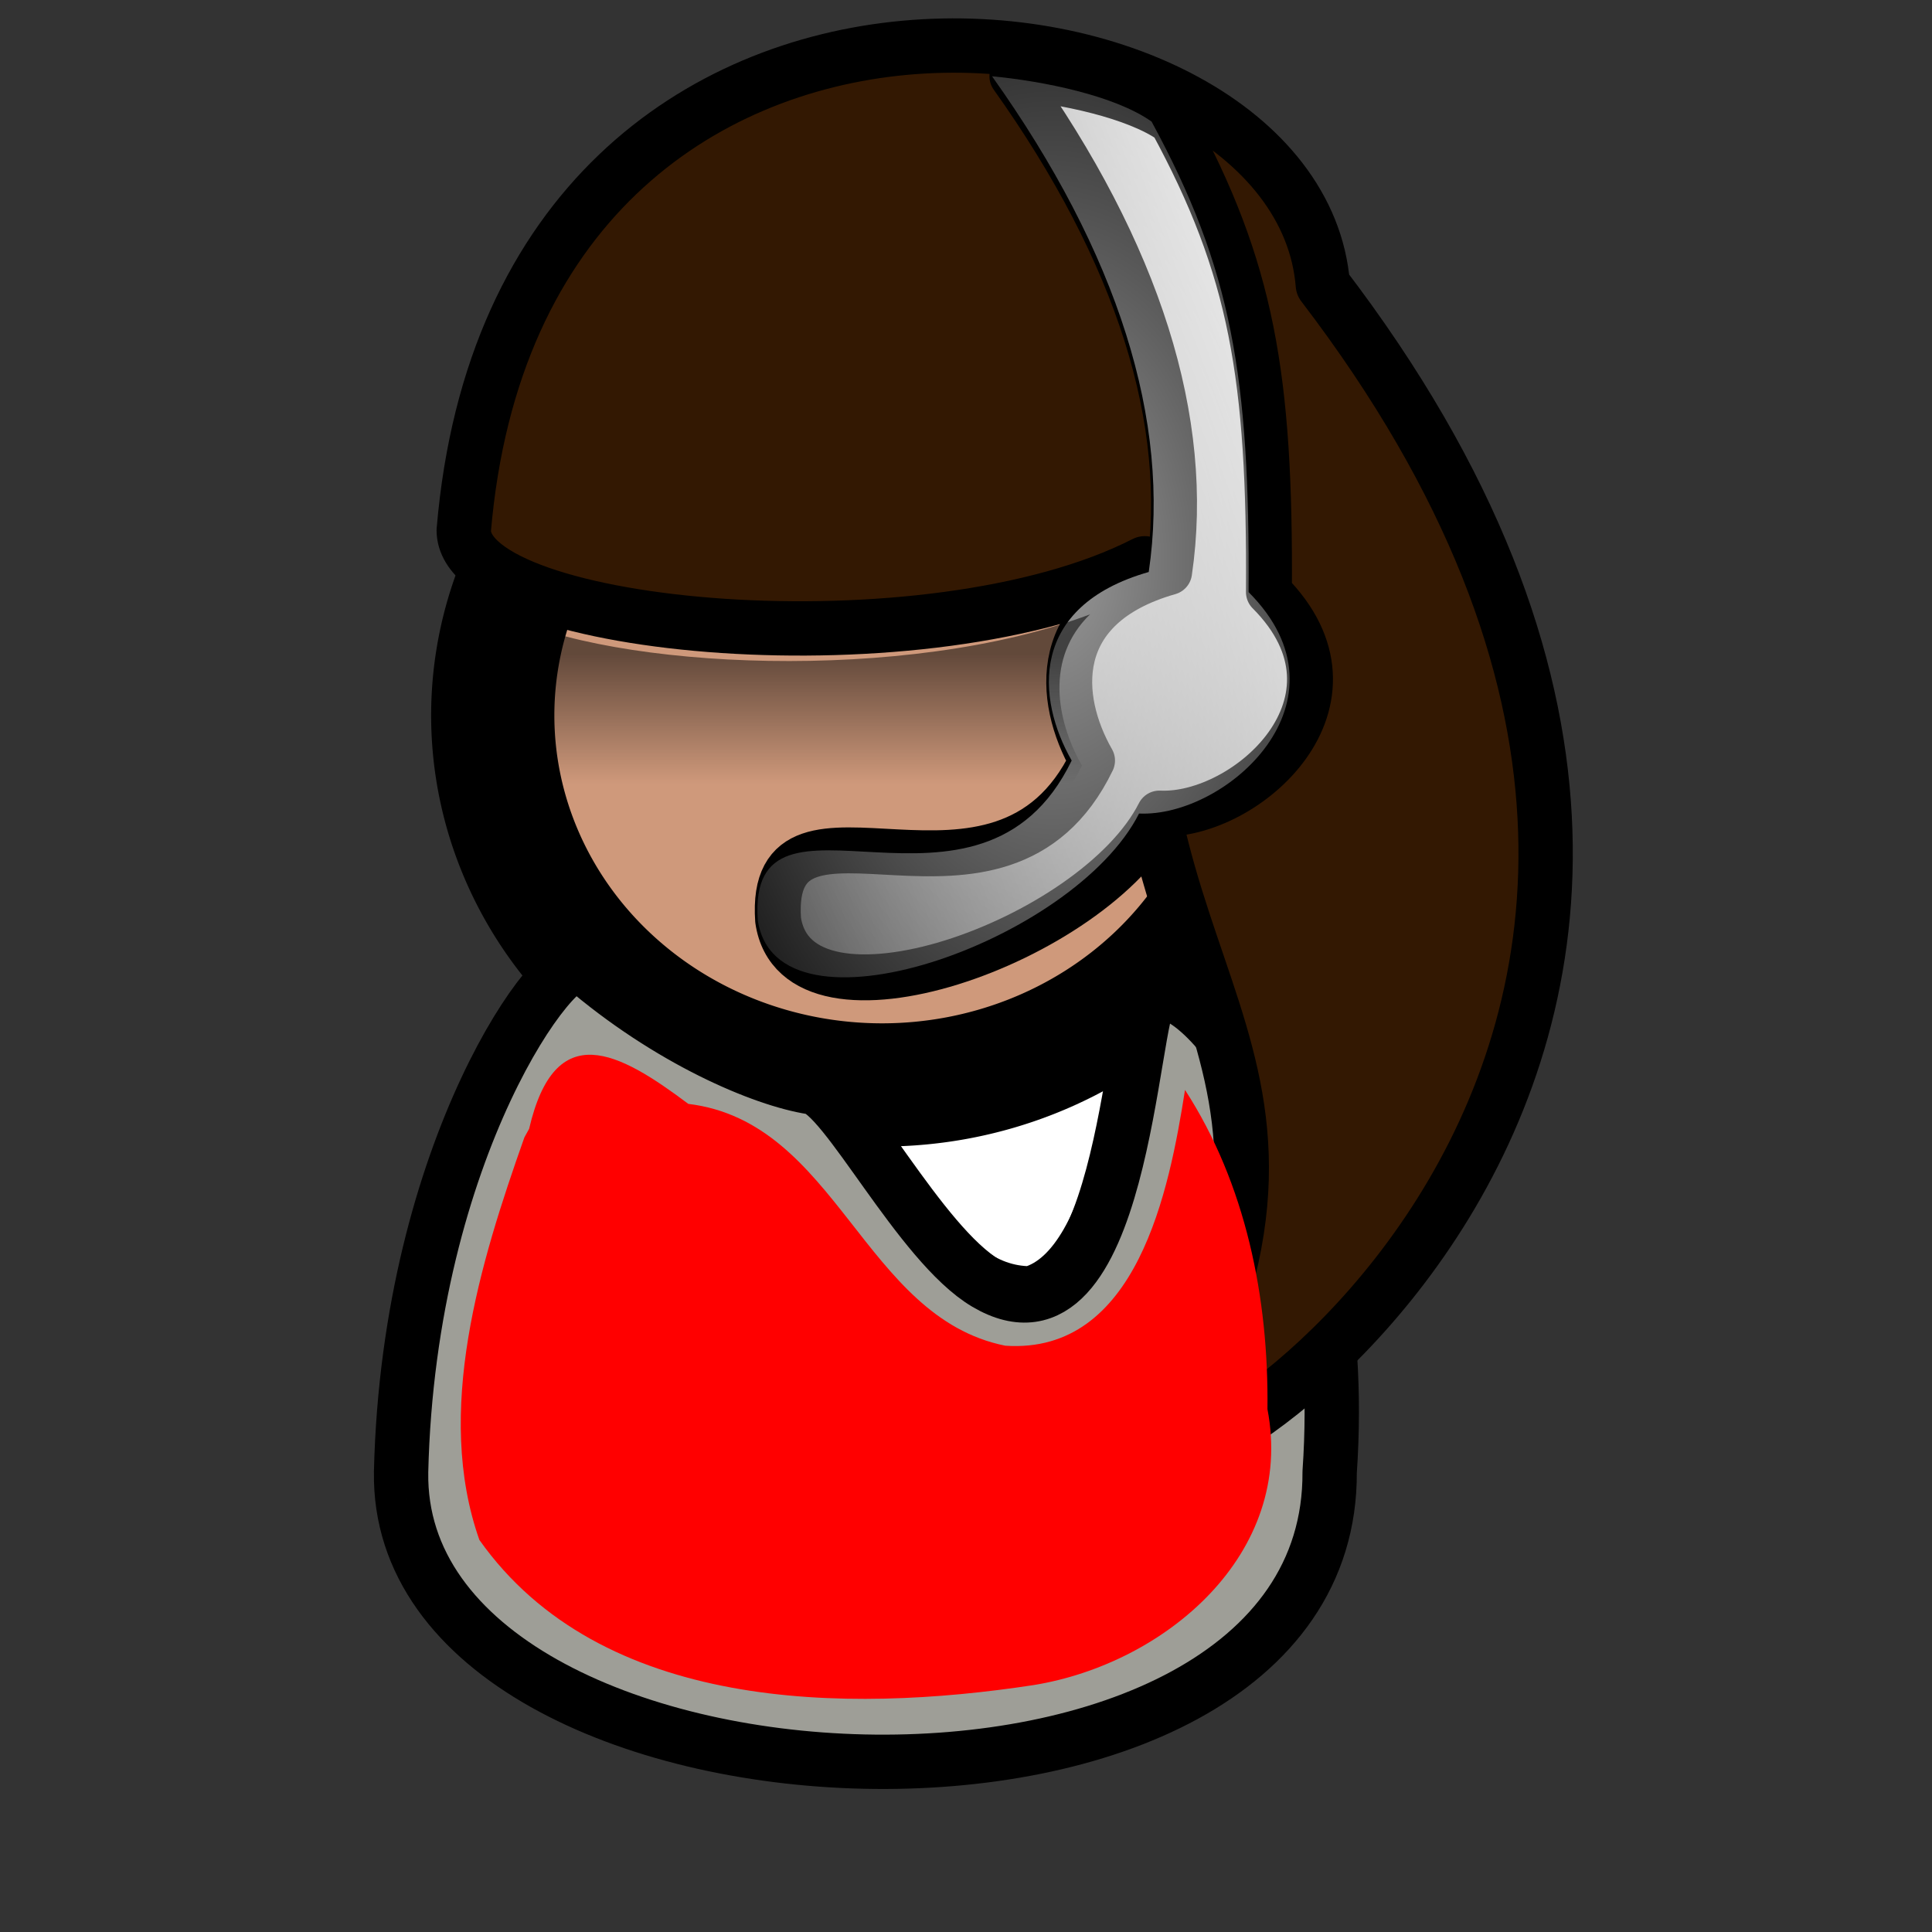
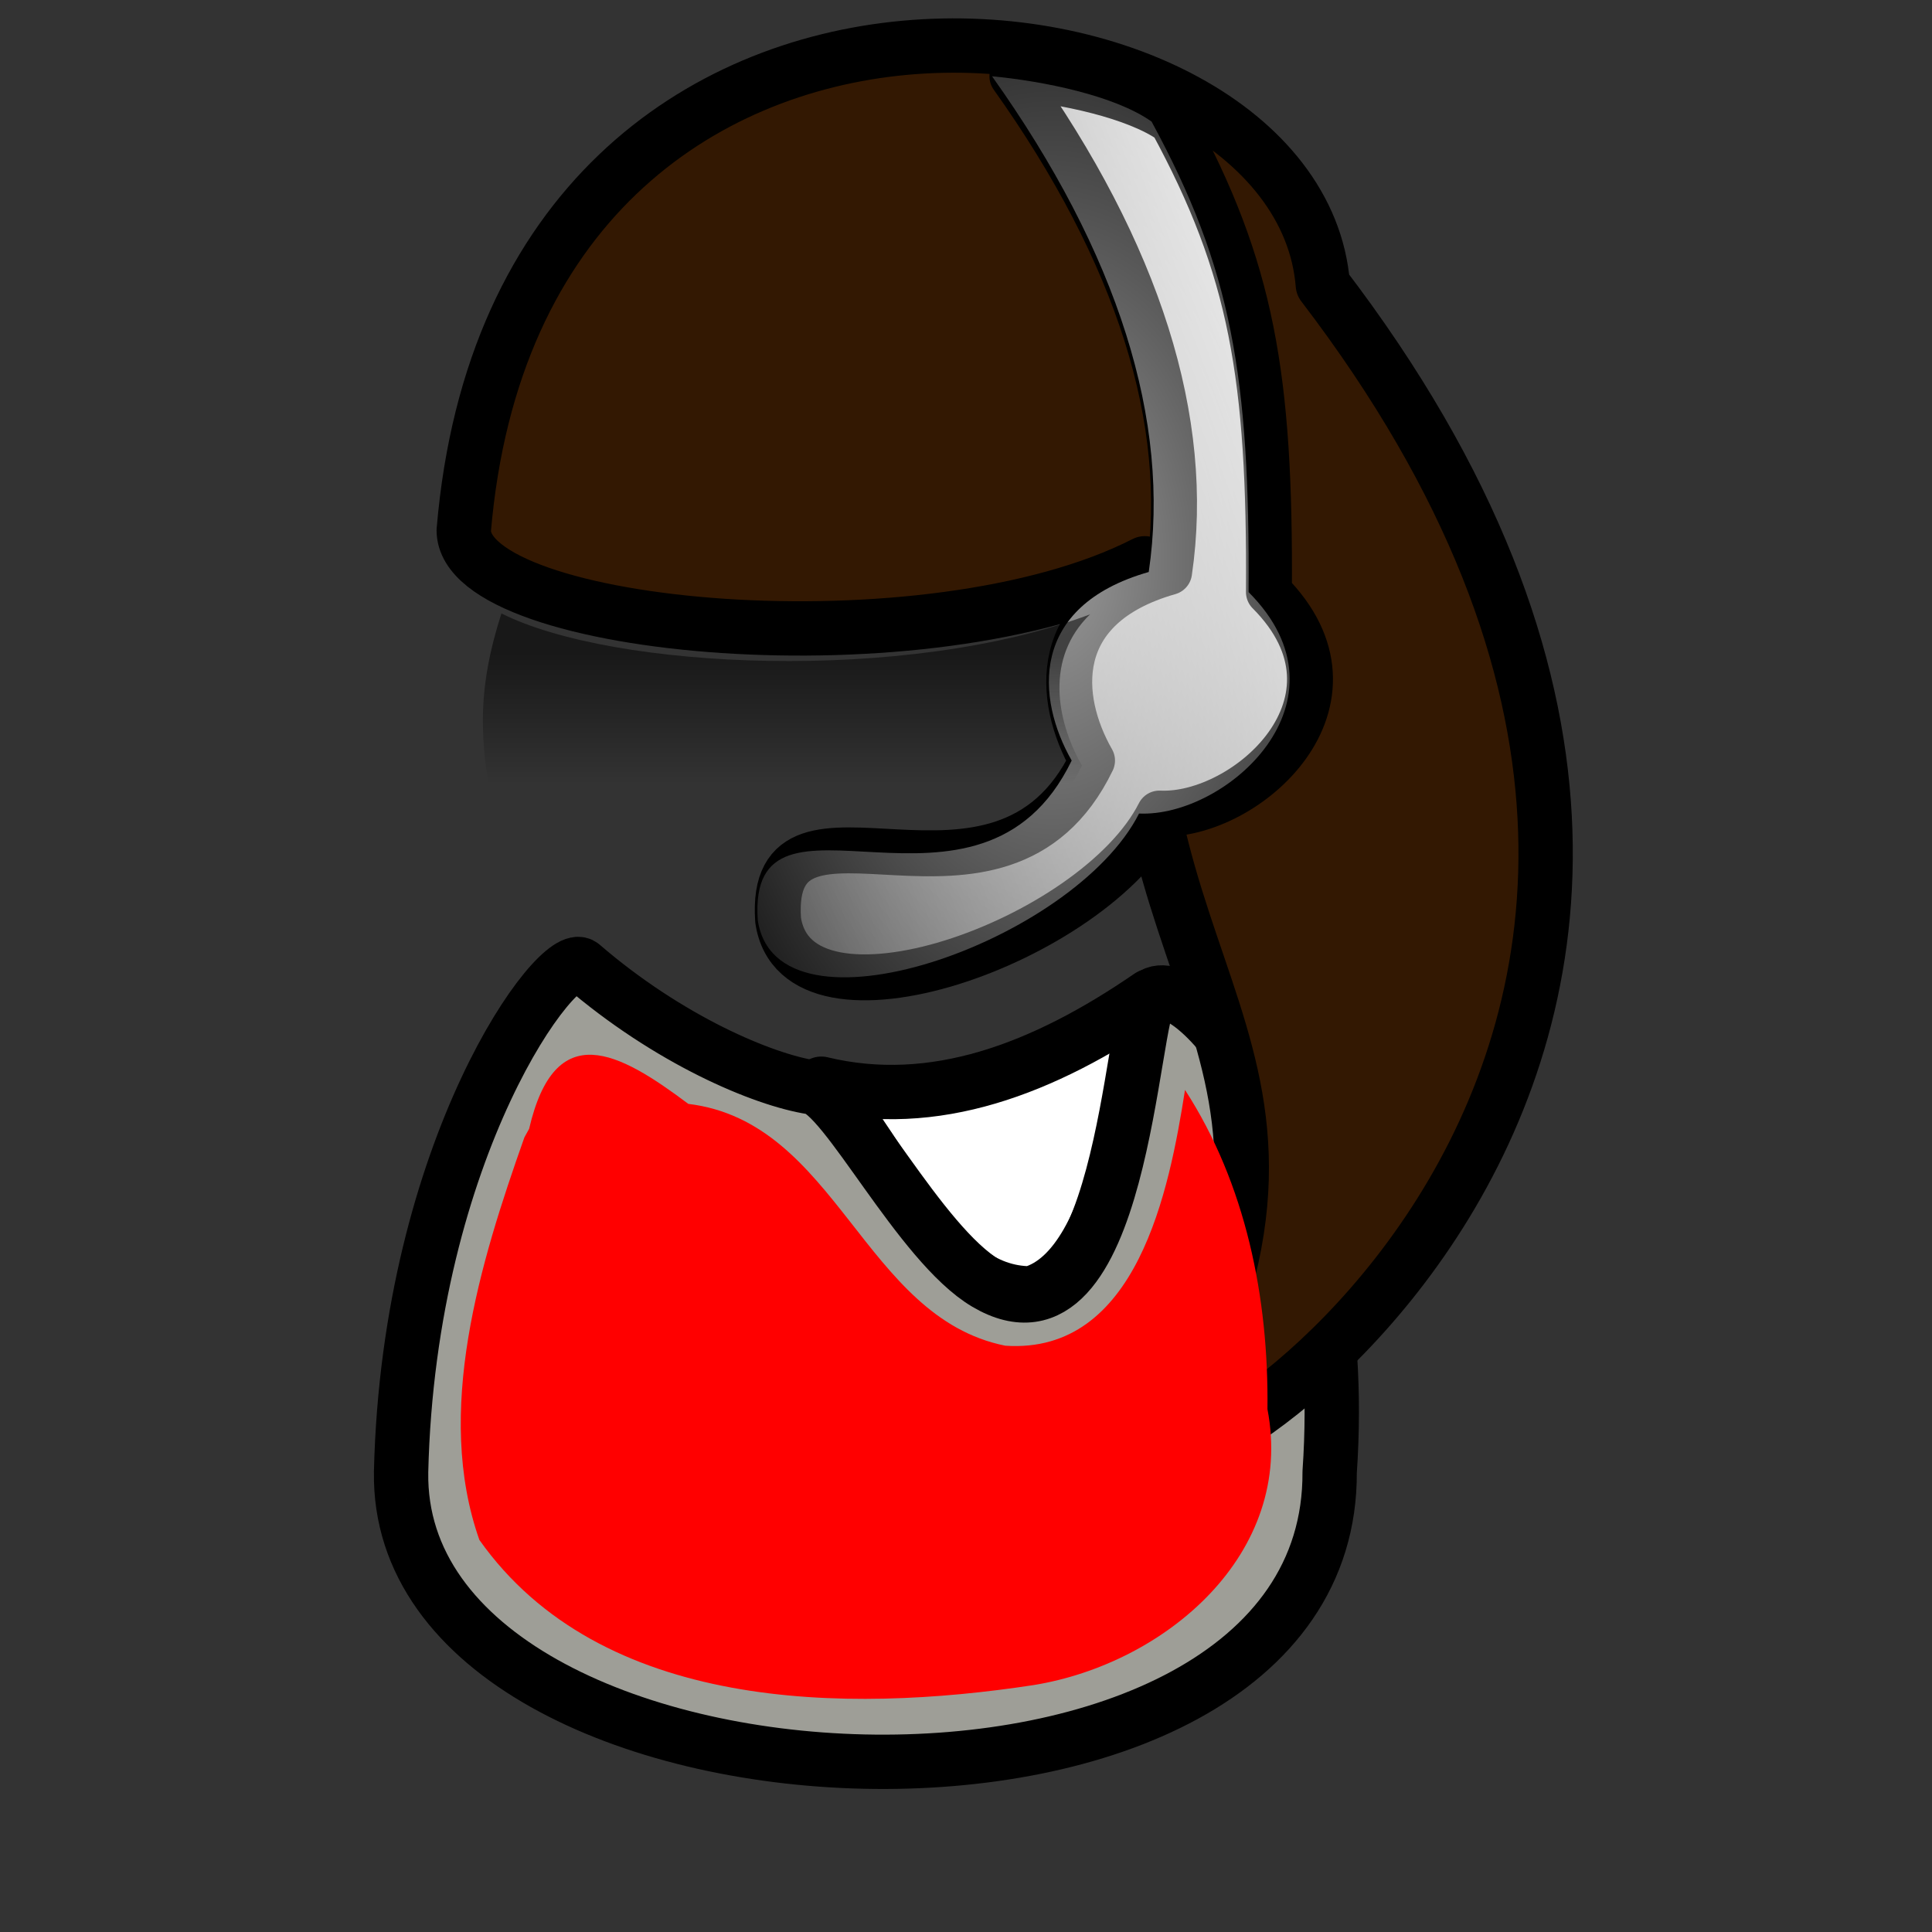
<svg xmlns="http://www.w3.org/2000/svg" xmlns:xlink="http://www.w3.org/1999/xlink" width="133.333" height="133.333">
  <rect width="100%" height="100%" fill="#333333" stroke="none" />
  <title>Meredith</title>
  <defs>
    <linearGradient id="linearGradient44688">
      <stop id="stop44689" offset="0" stop-opacity="0.603" stop-color="#ffffff" />
      <stop id="stop44690" offset="1" stop-opacity="0" stop-color="#ffffff" />
    </linearGradient>
    <linearGradient id="linearGradient7971">
      <stop id="stop7972" offset="0" stop-color="#ffffff" />
      <stop id="stop7973" offset="1" stop-color="#000000" />
    </linearGradient>
    <linearGradient id="linearGradient975">
      <stop id="stop976" offset="0" stop-opacity="0.526" stop-color="#000000" />
      <stop id="stop977" offset="1" stop-opacity="0" stop-color="#000000" />
    </linearGradient>
    <radialGradient cx="0.5" cy="0.5" fx="0.5" fy="0.5" id="radialGradient44705" r="0.779" xlink:href="#linearGradient44688" />
    <linearGradient id="linearGradient44706" x1="0.938" x2="-0.412" xlink:href="#linearGradient7971" y1="0.086" y2="0.898" />
    <linearGradient id="linearGradient44719" x1="0.409" x2="0.409" xlink:href="#linearGradient975" y1="0.086" y2="0.359" />
  </defs>
  <g>
    <title>Layer 1</title>
    <path d="m56.68,74.79c4.749,5.184 7.772,14.471 14.464,14.471c6.476,-1.8 7.34,-17.207 8.204,-20.518c-7.34,5.04 -14.896,7.919 -22.668,6.047z" id="path9383" stroke-miterlimit="4" stroke-linejoin="round" stroke-linecap="round" stroke-width="3.75" stroke="#000000" fill-rule="evenodd" fill="#ffffff" />
-     <path d="m87.74,49.37a26.867,25.505 0 1 0 -53.734,0a26.867,25.505 0 1 0 53.734,0z" id="path3713" stroke-miterlimit="4" stroke-linejoin="round" stroke-linecap="round" stroke-width="8.504" stroke="#000000" fill-rule="evenodd" fill="#cf997b" />
    <path d="m27.681,101.596c-0.391,25.196 64.239,28.078 64.082,0c1.545,-22.329 -9.56,-35.024 -12.32,-32.866c-1.401,1.096 -1.922,25.436 -11.39,19.837c-4.603,-2.722 -9.751,-13.177 -12.004,-13.524c-3.399,-0.523 -9.908,-3.275 -15.886,-8.426c-1.568,-1.351 -11.954,12.539 -12.483,34.979z" id="path4369" stroke-miterlimit="4" stroke-linejoin="round" stroke-linecap="round" stroke-width="3.75" stroke="#000000" fill-rule="evenodd" fill="#9e9e97" />
    <path d="m32.005,36.613c0.041,6.904 32.071,9.897 47.001,2.262c-3.457,29.15 15.595,33.016 1.307,60.046c-4.587,8.678 52.859,-24.507 10.981,-79.264c-1.702,-21.378 -55.503,-27.895 -59.29,16.956z" id="path3720" stroke-miterlimit="4" stroke-linejoin="round" stroke-linecap="round" stroke-width="3.75" stroke="#000000" fill-rule="evenodd" fill="#331802" />
    <path d="m36.188,78.5c-3.077,8.685 -6.219,18.943 -3.105,27.775c8.37,11.836 25.251,11.999 38.239,10.019c9.094,-1.47 18.066,-9.064 16.149,-19.044c0.091,-7.662 -1.489,-15.542 -5.69,-22.032c-1.085,6.923 -3.306,18.269 -12.405,17.653c-9.809,-1.975 -11.579,-15.438 -21.872,-16.689c-4.794,-3.593 -9.189,-6.012 -10.988,1.722l-0.329,0.594z" id="path44676" stroke-miterlimit="4" stroke-linejoin="round" stroke-linecap="round" stroke-width="3.75" fill-rule="evenodd" fill="#ff0000" />
    <path d="m69.87,5.267c3.521,0.331 8.468,1.327 11.009,3.127c5.516,10.148 6.786,17.57 6.694,32.47c7.488,7.509 -1.56,15.561 -7.559,15.282c-4.492,8.877 -25.049,16.084 -26.314,7.349c-0.751,-10.865 15.348,2.072 21.665,-11.007c-2.43,-4.254 -2.985,-10.638 5.318,-13.011c1.534,-10.394 -2.106,-21.975 -10.814,-34.211z" id="path7968" stroke-miterlimit="4" stroke-linejoin="round" stroke-linecap="round" stroke-width="3.169" stroke="#000000" fill-rule="evenodd" fill="url(#linearGradient44706)" />
    <path d="m68.465,5.265c3.521,0.331 8.468,1.327 11.009,3.127c5.516,10.148 6.786,17.57 6.694,32.47c7.488,7.509 -1.56,15.561 -7.559,15.282c-4.492,8.877 -25.049,16.084 -26.314,7.349c-0.751,-10.865 15.348,2.072 21.665,-11.007c-2.43,-4.254 -2.985,-10.638 5.318,-13.011c1.534,-10.394 -2.106,-21.975 -10.814,-34.211z" id="path44704" stroke-miterlimit="4" stroke-linejoin="round" stroke-linecap="round" stroke-width="3.169" fill-rule="evenodd" fill="url(#radialGradient44705)" />
    <path d="m34.606,42.334c-0.757,2.355 -1.281,4.785 -1.281,7.375c0,14.079 12.013,25.5 26.844,25.5c8.473,0 15.95,-3.802 20.875,-9.625c-0.84,-2.6 -1.681,-5.308 -2.25,-8.406c-5.193,8.538 -24.551,15.154 -25.781,6.656c-0.751,-10.865 15.339,2.079 21.656,-11c-1.799,-3.151 -2.531,-7.445 0.562,-10.438c-12.654,4.775 -32.925,3.818 -40.625,-0.062z" id="path44709" stroke-miterlimit="4" stroke-linejoin="round" stroke-linecap="round" stroke-width="8.504" fill-rule="evenodd" fill="url(#linearGradient44719)" />
  </g>
</svg>